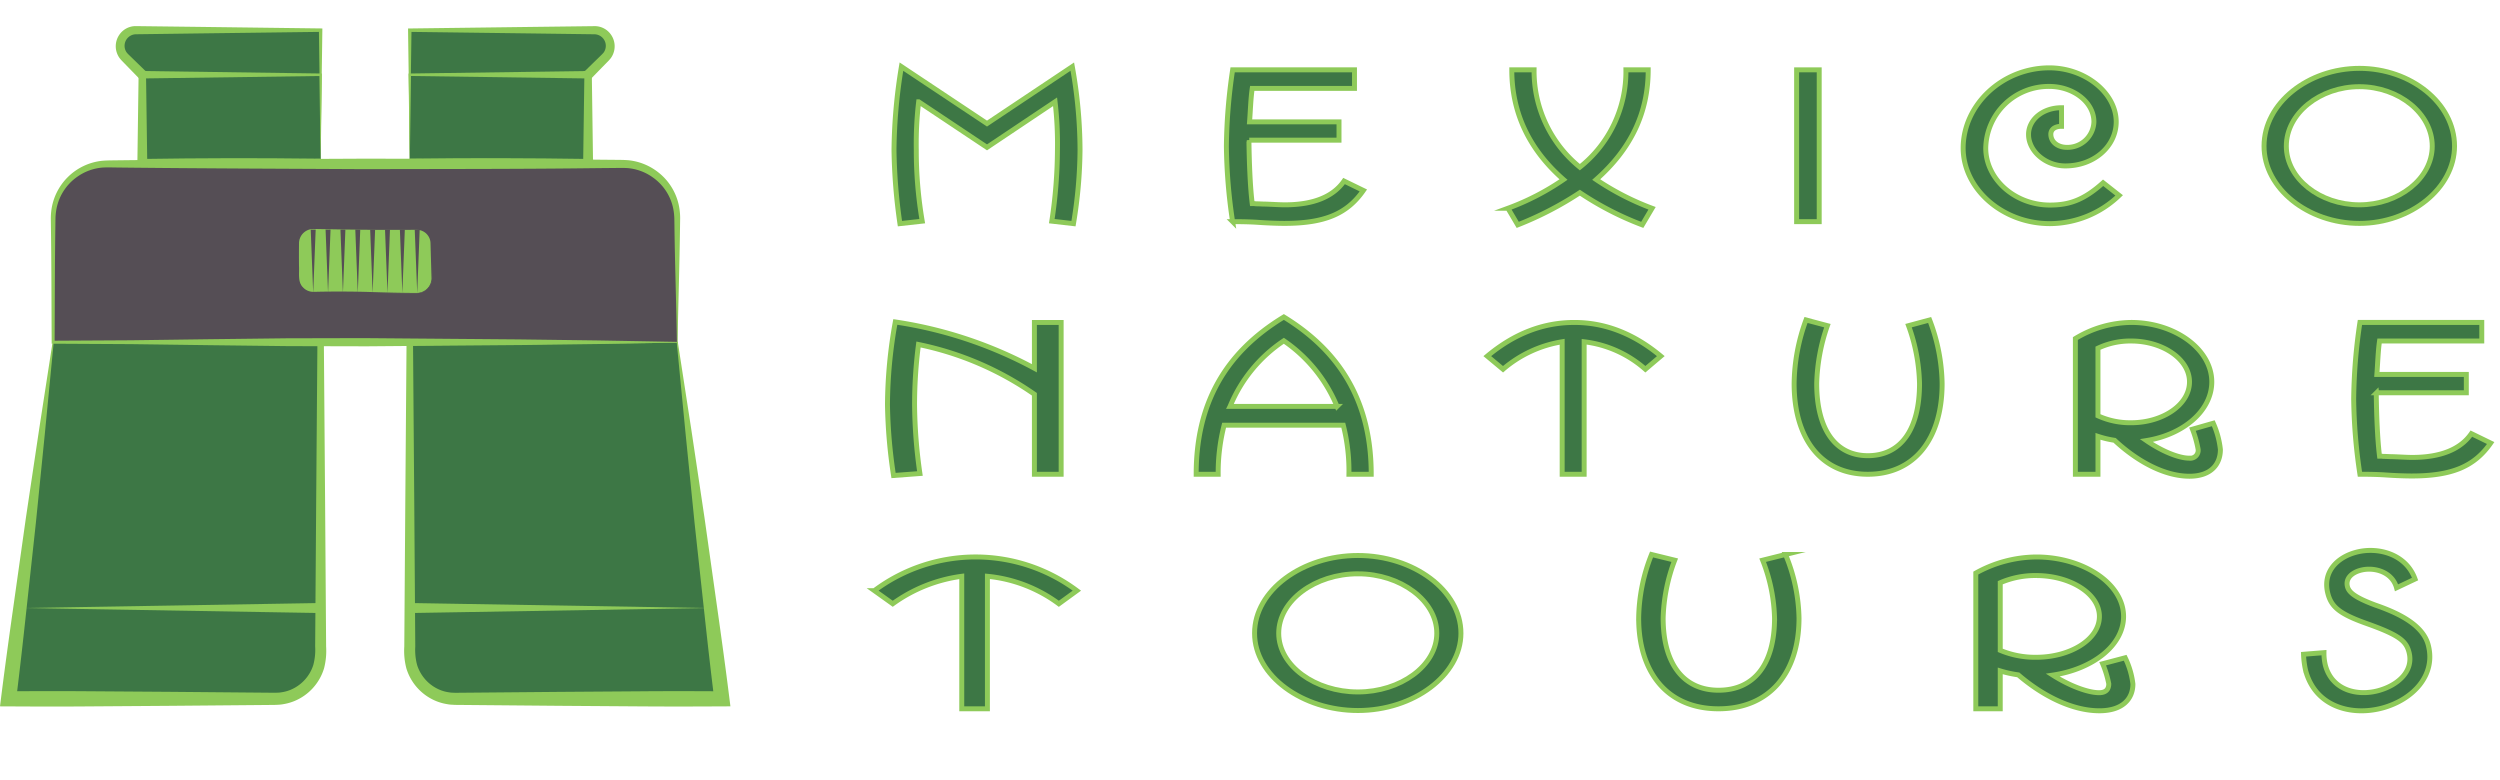
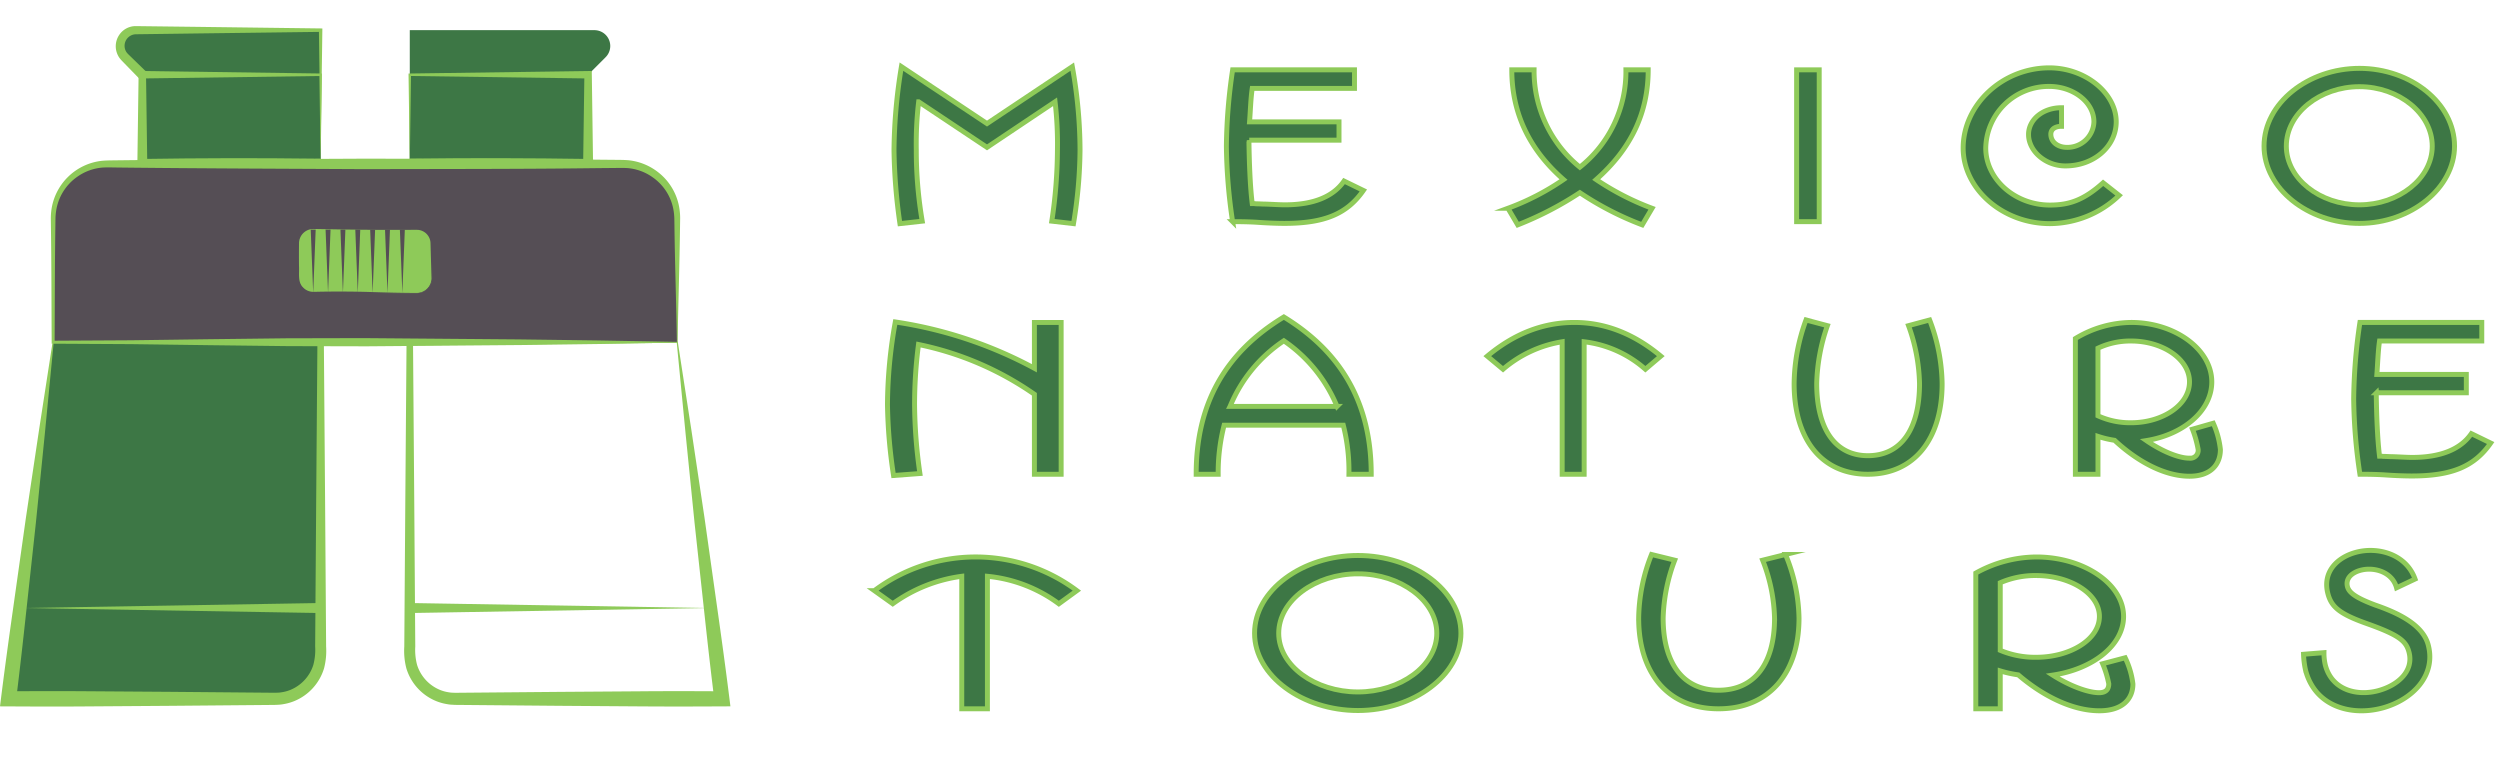
<svg xmlns="http://www.w3.org/2000/svg" id="Layer_1" data-name="Layer 1" viewBox="0 0 504.733 157.449">
  <defs>
    <style>
      .cls-1, .cls-3 {
        fill: #3d7745;
      }

      .cls-2 {
        fill: #8eca59;
      }

      .cls-3 {
        stroke: #8eca59;
        stroke-miterlimit: 10;
      }

      .cls-4 {
        fill: #554e55;
      }
    </style>
  </defs>
  <title>e52967de-492c-4826-9221-53fdc6107426</title>
  <g>
    <g>
      <path class="cls-1" d="M64.732,33.089l-36-18L25.2,11.554A3.2,3.2,0,0,1,27.46,6.089H64.732Z" />
      <path class="cls-2" d="M64.726,33.982c-5.964-2.838-11.967-5.7-17.938-8.652-6.238-3.075-12.413-6.222-18.5-9.36l-.153-.079-.1-.105-2.174-2.23L24.776,12.44a7.966,7.966,0,0,1-.6-.672,3.979,3.979,0,0,1-.493-.868,4.075,4.075,0,0,1,.355-3.8,3.992,3.992,0,0,1,3.306-1.83l12.477.152,24.909.319.35,0,0,.342c-.113,9.11-.291,18.11-.346,27Zm-.006-1.76c-.06-8.814-.226-17.525-.335-26.133l.346.346-24.909.319-12.432.166a2.335,2.335,0,0,0-2.046,3.264,2.176,2.176,0,0,0,.285.474,6.346,6.346,0,0,0,.453.475L27.2,12.22l2.23,2.173-.256-.184c5.917,2.861,11.742,5.714,17.5,8.639s11.491,5.925,17.267,8.965Z" />
    </g>
    <g>
      <rect class="cls-1" x="28.732" y="15.089" width="36" height="18" />
      <path class="cls-2" d="M64.717,34.148c-12.012.133-24.112.117-35.985-.059l-1.014-.015.014-.985.25-18,.01-.76.74.01,36,.5.253,0,0,.247-.25,18Zm0-2.106-.235-16.952.25.25-36,.5.75-.75.25,18-1-1c11.772-.181,23.305-.207,34.939-.061Z" />
    </g>
    <g>
      <path class="cls-1" d="M82.732,33.089l36-18,3.535-3.535A3.2,3.2,0,0,0,120,6.089H82.732Z" />
-       <path class="cls-2" d="M82.743,32.223l.778-.409c5.776-3.04,11.5-6.043,17.267-8.965s11.587-5.778,17.5-8.639l-.256.184,2.23-2.173,1.115-1.087a6.346,6.346,0,0,0,.453-.475,2.176,2.176,0,0,0,.285-.474,2.335,2.335,0,0,0-2.046-3.264l-12.432-.166L82.732,6.435l.346-.346C82.969,14.7,82.8,23.408,82.743,32.223Zm-.006,1.76-.005-.893c-.055-8.89-.233-17.89-.346-27l0-.342.35,0,24.909-.319,12.477-.152a3.992,3.992,0,0,1,3.306,1.83,4.075,4.075,0,0,1,.355,3.8,3.979,3.979,0,0,1-.493.868,7.966,7.966,0,0,1-.6.672L121.6,13.555l-2.174,2.23-.1.105-.153.079c-6.083,3.139-12.258,6.286-18.5,9.36C94.7,28.278,88.7,31.145,82.737,33.982Z" />
    </g>
    <g>
      <rect class="cls-1" x="82.732" y="15.089" width="36" height="18" />
      <path class="cls-2" d="M82.747,32.042l1.046-.013c11.634-.147,23.167-.12,34.939.061l-1,1,.25-18,.75.75-36-.5.25-.25Zm0,2.106-.015-1.059-.25-18,0-.247.253,0,36-.5.74-.01.01.76.25,18,.014.985-1.014.015C106.858,34.265,94.759,34.281,82.747,34.148Z" />
    </g>
  </g>
  <g>
    <g>
      <path class="cls-1" d="M10.732,69.089h54v62.845a9.155,9.155,0,0,1-9.155,9.155H1.732Z" />
      <path class="cls-2" d="M10.633,68.977l54.1-.541.648-.006.005.66.253,32.767.115,16.383.057,8.192.029,4.1a13.956,13.956,0,0,1-.413,4.386,10.385,10.385,0,0,1-5.992,6.619,10.207,10.207,0,0,1-2.226.627,7.149,7.149,0,0,1-1.151.126c-.4.029-.743.03-1.079.032l-4.1.036L34.5,142.5l-16.384.117c-5.461.047-10.922.033-16.383,0L0,142.61l.214-1.71c.762-6.085,1.6-12.161,2.457-18.215l2.557-18.126L7.908,86.632Zm.2.225L9.055,87.546,7.237,105.62,5.293,123.494c-.641,5.946-1.305,11.87-2.043,17.785L1.732,139.56c5.461-.028,10.922-.042,16.383,0l16.384.117,16.383.145,4.1.036c.346.005.689.008.968-.011a5.011,5.011,0,0,0,.884-.08,7.575,7.575,0,0,0,1.714-.452,8.055,8.055,0,0,0,4.708-5.063,11.787,11.787,0,0,0,.373-3.73l.029-4.1.057-8.192.115-16.383.253-32.767.653.653Z" />
    </g>
    <g>
-       <path class="cls-1" d="M136.732,69.089h-54v62.845a9.155,9.155,0,0,0,9.155,9.155h53.845Z" />
      <path class="cls-2" d="M136.633,69.2l-53.9.541.653-.653.253,32.767.115,16.383.057,8.192.029,4.1a11.78,11.78,0,0,0,.373,3.73,8.055,8.055,0,0,0,4.708,5.063,7.58,7.58,0,0,0,1.714.452,5.011,5.011,0,0,0,.884.08c.279.019.621.016.968.011l4.1-.036,16.383-.145,16.383-.117c5.461-.047,10.922-.033,16.384,0l-1.518,1.719c-.738-5.915-1.4-11.839-2.043-17.785l-1.943-17.874-1.819-18.074Zm.2-.225,2.724,17.655,2.681,17.926,2.557,18.126c.859,6.054,1.695,12.13,2.457,18.215l.214,1.71-1.732.009c-5.461.028-10.922.042-16.384,0l-16.383-.117-16.383-.145-4.1-.036c-.337,0-.676,0-1.079-.032a7.149,7.149,0,0,1-1.151-.126,10.207,10.207,0,0,1-2.226-.627,10.385,10.385,0,0,1-5.992-6.619,13.956,13.956,0,0,1-.413-4.386l.029-4.1.057-8.192.115-16.383.253-32.767.005-.66.648.006Z" />
    </g>
  </g>
  <g>
    <path class="cls-3" d="M208.838,95.749V79.6a63.073,63.073,0,0,0-23.4-10.05,95.1,95.1,0,0,0-.793,12.1,102.882,102.882,0,0,0,1.08,13.951L180.4,96a104.58,104.58,0,0,1-1.225-14.351A96.392,96.392,0,0,1,180.756,65a85.7,85.7,0,0,1,28.082,9.351V65.1h5.4V95.749Z" />
    <path class="cls-3" d="M272.341,95.749a37.514,37.514,0,0,0-1.14-9.9h-24.06a38.732,38.732,0,0,0-1.2,9.9H241.5c0-14.151,5.76-24.5,17.7-31.752,11.76,7.2,17.64,17.551,17.64,31.752Zm-24-13.7h21.6A29.909,29.909,0,0,0,259.2,68.8,29.331,29.331,0,0,0,248.342,82.047Z" />
    <path class="cls-3" d="M332.189,74.547A22.725,22.725,0,0,0,319.83,69V95.749H315.39V69a24.263,24.263,0,0,0-11.939,5.55L300.27,71.9c5.46-4.55,11.28-6.8,17.579-6.8,6.181,0,12,2.25,17.46,6.8Z" />
    <path class="cls-3" d="M377.1,95.749c-9.479,0-14.879-7.25-14.879-18.3a38.381,38.381,0,0,1,2.4-12.851l4.32,1.15a37.942,37.942,0,0,0-2.16,11.7c0,9.2,3.78,14.551,10.319,14.551,6.72,0,10.439-5.35,10.439-14.551a36.414,36.414,0,0,0-2.22-11.7l4.26-1.15A37.235,37.235,0,0,1,392.1,77.447C392.1,88.6,386.517,95.749,377.1,95.749Z" />
    <path class="cls-3" d="M442.044,96.148c-5.04,0-10.56-3-15.119-7.25a20.435,20.435,0,0,1-3.36-.8v7.651h-4.56v-27.4a22.083,22.083,0,0,1,11.279-3.25c8.76,0,16.26,5.4,16.26,12,0,5.851-5.76,10.651-13.2,11.851,3.12,2.15,6.54,3.55,8.64,3.55a1.591,1.591,0,0,0,1.8-1.8,21.627,21.627,0,0,0-1.14-4.05l4.2-1.2a17.579,17.579,0,0,1,1.439,5.3C448.284,93.748,446.364,96.148,442.044,96.148Zm-11.76-27.3a15.284,15.284,0,0,0-6.72,1.45V83.948a15.649,15.649,0,0,0,6.72,1.4c6.24,0,11.76-3.55,11.76-8.25C442.044,72.447,436.525,68.847,430.285,68.847Z" />
    <path class="cls-3" d="M502.851,89.448c-3.3,4.75-7.859,6.65-15.959,6.65-.9,0-3.06-.05-5.16-.2s-4.379-.15-5.279-.15a108.9,108.9,0,0,1-1.26-15.251,111.439,111.439,0,0,1,1.26-15.4h24.6v3.75H480.413c-.3,2.05-.36,4.4-.54,6.75h18.06v3.7h-18.12a.945.945,0,0,1-.06.45c.06,4.15.24,9,.66,12.351h.3c.18,0,.36.05.6.05.54,0,1.08.05,1.561.05,1.68.05,3,.15,4.14.15,5.7,0,9.72-1.6,11.939-4.8Z" />
  </g>
  <g>
    <path class="cls-3" d="M216.73,45.15l-4.379-.5a98.964,98.964,0,0,0,1.14-14.4,72.465,72.465,0,0,0-.479-9.7l-13.74,9.2-13.8-9.2a72.461,72.461,0,0,0-.48,9.7,84.974,84.974,0,0,0,1.2,14.4l-4.5.5a113.408,113.408,0,0,1-1.2-14.9,108.691,108.691,0,0,1,1.5-16.8l17.279,11.5,17.219-11.5a96.141,96.141,0,0,1,1.561,16.8A94.073,94.073,0,0,1,216.73,45.15Z" />
    <path class="cls-3" d="M275.254,38.45c-3.3,4.75-7.859,6.65-15.959,6.65-.9,0-3.06-.05-5.16-.2s-4.38-.15-5.279-.15A108.9,108.9,0,0,1,247.6,29.5a111.433,111.433,0,0,1,1.26-15.4h24.6v3.75H252.816c-.3,2.05-.36,4.4-.54,6.75h18.06v3.7h-18.12a.945.945,0,0,1-.06.45c.06,4.15.24,9,.66,12.351h.3c.18,0,.36.05.6.05.54,0,1.08.05,1.561.05,1.68.05,3,.15,4.14.15,5.7,0,9.72-1.6,11.939-4.8Z" />
    <path class="cls-3" d="M331.56,45.4a61.449,61.449,0,0,1-12.6-6.5,67.737,67.737,0,0,1-12.54,6.5l-1.979-3.35a50.354,50.354,0,0,0,11.22-5.8Q305.221,27.1,305.221,14.1h4.5a24.956,24.956,0,0,0,9.24,19.651,24.635,24.635,0,0,0,9.3-19.651h4.5c0,8.75-3.539,16-10.5,22.151a53.719,53.719,0,0,0,11.279,5.8Z" />
    <path class="cls-3" d="M362.725,44.75V14.1h4.56V44.75Z" />
    <path class="cls-3" d="M427.847,39.45a20.317,20.317,0,0,1-13.979,5.7c-9.6,0-17.52-7.05-17.52-15.251,0-8.75,7.92-16.2,17.4-16.2,7.2,0,13.5,5.05,13.5,10.9,0,4.95-4.5,8.9-10.26,8.9-4.02,0-7.439-3-7.439-6.35,0-2.95,2.82-5.4,6.66-5.4V25.5c-1.381,0-2.16.65-2.16,1.6,0,1.55,1.38,2.65,3.239,2.65a5.339,5.339,0,0,0,5.46-5.15c0-4-4.2-7.15-9-7.15A12.693,12.693,0,0,0,400.909,29.9c0,6.2,5.819,11.5,12.96,11.5,3.9,0,6.839-1,10.739-4.5Z" />
    <path class="cls-3" d="M476.353,45.1c-10.32,0-19.26-7-19.26-15.6,0-8.7,8.939-15.7,19.26-15.7s19.2,7,19.2,15.7C495.552,37.95,486.732,45.1,476.353,45.1Zm0-27.6c-7.98,0-14.76,5.4-14.76,12,0,6.55,6.779,11.851,14.76,11.851,7.919,0,14.7-5.3,14.7-11.851C491.052,22.9,484.272,17.5,476.353,17.5Z" />
  </g>
  <g>
    <path class="cls-4" d="M136.732,69.089h-126V44.055A10.966,10.966,0,0,1,21.7,33.089H125.766a10.966,10.966,0,0,1,10.966,10.966Z" />
    <path class="cls-2" d="M136.8,69.16l-15.522.289-15.662.209-31.542.262-15.858-.038-15.871-.191-15.829-.212L10.732,69.39l-.3,0,0-.3c-.048-7.857-.033-15.715-.155-23.572l-.017-1.474a13.236,13.236,0,0,1,.1-1.533A11.578,11.578,0,0,1,20.634,32.459c1.067-.09,2.02-.075,3.007-.094l2.947-.034c15.715-.169,31.429-.216,47.144-.3,15.715.044,31.43.012,47.145.208l2.947.027c.988.015,1.936-.005,3.017.081a11.639,11.639,0,0,1,5.809,2.254,11.476,11.476,0,0,1,4.575,7.9,13.294,13.294,0,0,1,.094,1.549l-.022,1.5C137.2,53.539,136.928,61.418,136.8,69.16Zm-.142-.141c-.126-7.973-.4-15.808-.494-23.525l-.023-1.449a12.154,12.154,0,0,0-.127-1.387,10.14,10.14,0,0,0-4.243-6.86,10.179,10.179,0,0,0-5.078-1.861c-.879-.056-1.9-.026-2.873-.02l-2.947.027c-15.715.2-31.43.165-47.145.208-15.715-.087-31.429-.134-47.144-.3l-2.947-.034c-.977-.01-1.99-.045-2.884.007a10.263,10.263,0,0,0-5.15,1.863,10.237,10.237,0,0,0-4.279,6.957,12.267,12.267,0,0,0-.124,1.4l-.018,1.473c-.122,7.857-.107,15.715-.155,23.572l-.3-.3L26.446,68.7l15.671-.212L57.746,68.3l15.642-.038,31.458.262,15.837.209Z" />
  </g>
  <g>
    <g>
      <rect class="cls-2" x="60.232" y="46.014" width="27" height="13.169" rx="3.078" ry="3.078" />
      <path class="cls-4" d="M84.154,59.221c-3.127.011-6.254.095-9.381.2s-6.254.112-9.381.075c-.792-.015-1.542-.019-2.367-.063a3.292,3.292,0,0,1-2.947-3.447l.024-2.345c.028-1.566,0-3.121.005-4.7a3.265,3.265,0,0,1,3.2-3.134c6.254-.115,12.508-.219,18.762-.181.8.009,1.532-.01,2.377.022a3.361,3.361,0,0,1,2.278,1.172,3.458,3.458,0,0,1,.817,2.391l-.065,2.345-.15,4.7a3.234,3.234,0,0,1-1.007,2.124A3.136,3.136,0,0,1,84.154,59.221Zm0-.075a3,3,0,0,0,2.967-2.9l-.135-4.686-.065-2.345a2.771,2.771,0,0,0-2.535-2.807c-.717-.021-1.545,0-2.313,0-6.254.038-12.508-.066-18.762-.181a2.9,2.9,0,0,0-2.939,2.736c-.027,1.551-.031,3.124-.009,4.684.1,1.527-.3,3.274.8,4.362a2.846,2.846,0,0,0,1.908.907c.737.009,1.551-.033,2.323-.036,3.127-.036,6.254-.024,9.381.075S81.027,59.134,84.154,59.146Z" />
    </g>
    <g>
      <line class="cls-2" x1="63.232" y1="46.35" x2="63.232" y2="59.183" />
      <polygon class="cls-4" points="63.732 46.35 63.232 59.183 62.732 46.35 63.732 46.35" />
    </g>
    <g>
      <line class="cls-2" x1="66.232" y1="46.35" x2="66.232" y2="59.183" />
      <polygon class="cls-4" points="66.732 46.35 66.232 59.183 65.732 46.35 66.732 46.35" />
    </g>
    <g>
      <line class="cls-2" x1="69.232" y1="46.35" x2="69.232" y2="59.183" />
      <polygon class="cls-4" points="69.732 46.35 69.232 59.183 68.732 46.35 69.732 46.35" />
    </g>
    <g>
-       <line class="cls-2" x1="72.232" y1="46.35" x2="72.232" y2="59.183" />
      <polygon class="cls-4" points="72.732 46.35 72.232 59.183 71.732 46.35 72.732 46.35" />
    </g>
    <g>
      <line class="cls-2" x1="75.232" y1="46.35" x2="75.232" y2="59.183" />
      <polygon class="cls-4" points="75.732 46.35 75.232 59.183 74.732 46.35 75.732 46.35" />
    </g>
    <g>
      <line class="cls-2" x1="78.232" y1="46.35" x2="78.232" y2="59.183" />
      <polygon class="cls-4" points="78.732 46.35 78.232 59.183 77.732 46.35 78.732 46.35" />
    </g>
    <g>
      <line class="cls-2" x1="81.232" y1="46.35" x2="81.232" y2="59.183" />
      <polygon class="cls-4" points="81.732 46.35 81.232 59.183 80.732 46.35 81.732 46.35" />
    </g>
    <g>
      <line class="cls-2" x1="84.232" y1="46.35" x2="84.232" y2="59.183" />
-       <polygon class="cls-4" points="84.732 46.35 84.232 59.183 83.732 46.35 84.732 46.35" />
    </g>
  </g>
  <g>
    <g>
      <line class="cls-1" x1="64.065" y1="122.756" x2="4.565" y2="122.756" />
      <polygon class="cls-2" points="64.065 123.756 4.565 122.756 64.065 121.756 64.065 123.756" />
    </g>
    <g>
      <line class="cls-1" x1="83.399" y1="122.756" x2="142.899" y2="122.756" />
      <polygon class="cls-2" points="83.399 121.756 142.899 122.756 83.399 123.756 83.399 121.756" />
    </g>
  </g>
  <g>
    <path class="cls-3" d="M213.775,121.9a28.8,28.8,0,0,0-14.422-5.55V143.1h-5.18V116.347a30.644,30.644,0,0,0-13.932,5.55l-3.711-2.649a34.126,34.126,0,0,1,40.885,0Z" />
    <path class="cls-3" d="M274.154,143.449c-11.18,0-20.865-7-20.865-15.6,0-8.7,9.686-15.7,20.865-15.7s20.8,7,20.8,15.7C294.955,136.3,285.4,143.449,274.154,143.449Zm0-27.6c-8.645,0-15.99,5.4-15.99,12,0,6.55,7.346,11.851,15.99,11.851,8.581,0,15.926-5.3,15.926-11.851C290.08,121.248,282.735,115.847,274.154,115.847Z" />
    <path class="cls-3" d="M346.958,143.1c-10.271,0-16.121-7.251-16.121-18.3a35.785,35.785,0,0,1,2.6-12.851l4.68,1.15a35.343,35.343,0,0,0-2.34,11.7c0,9.2,4.095,14.551,11.181,14.551,7.28,0,11.311-5.35,11.311-14.551a33.967,33.967,0,0,0-2.405-11.7l4.615-1.15a34.746,34.746,0,0,1,2.729,12.851C363.208,135.949,357.163,143.1,346.958,143.1Z" />
    <path class="cls-3" d="M423.856,143.5c-5.46,0-11.44-3-16.38-7.25a23.724,23.724,0,0,1-3.641-.8V143.1H398.9V115.7a25.44,25.44,0,0,1,12.221-3.25c9.49,0,17.615,5.4,17.615,12,0,5.851-6.24,10.65-14.3,11.851,3.38,2.15,7.085,3.55,9.36,3.55q1.95,0,1.95-1.8a20.318,20.318,0,0,0-1.235-4.05l4.55-1.2a16.519,16.519,0,0,1,1.561,5.3C430.617,141.1,428.537,143.5,423.856,143.5Zm-12.74-27.3a17.728,17.728,0,0,0-7.28,1.45V131.3a18.173,18.173,0,0,0,7.28,1.4c6.761,0,12.74-3.55,12.74-8.25C423.856,119.8,417.876,116.2,411.116,116.2Z" />
    <path class="cls-3" d="M483.848,118.674c-.88-3.284-4.612-4.251-7.27-3.539-1.7.456-3.1,1.607-2.634,3.346.323,1.207,1.8,2.261,5.6,3.676,3.955,1.373,9.535,3.708,10.687,8.007,1.683,6.278-3.27,11.176-9.272,12.785-6.217,1.665-13.51-.263-15.464-7.555a17.728,17.728,0,0,1-.429-3.3l4.126-.329a10.262,10.262,0,0,0,.288,2.563c1.346,5.023,6.4,6.256,10.652,5.117,3.985-1.067,7.253-3.962,6.218-7.825-.582-2.174-1.927-3.366-8.289-5.646-5.6-1.969-7.337-3.366-8.062-6.07-1.178-4.395,1.839-7.377,5.664-8.4,4.41-1.182,10.114.344,11.924,5.4Z" />
  </g>
</svg>